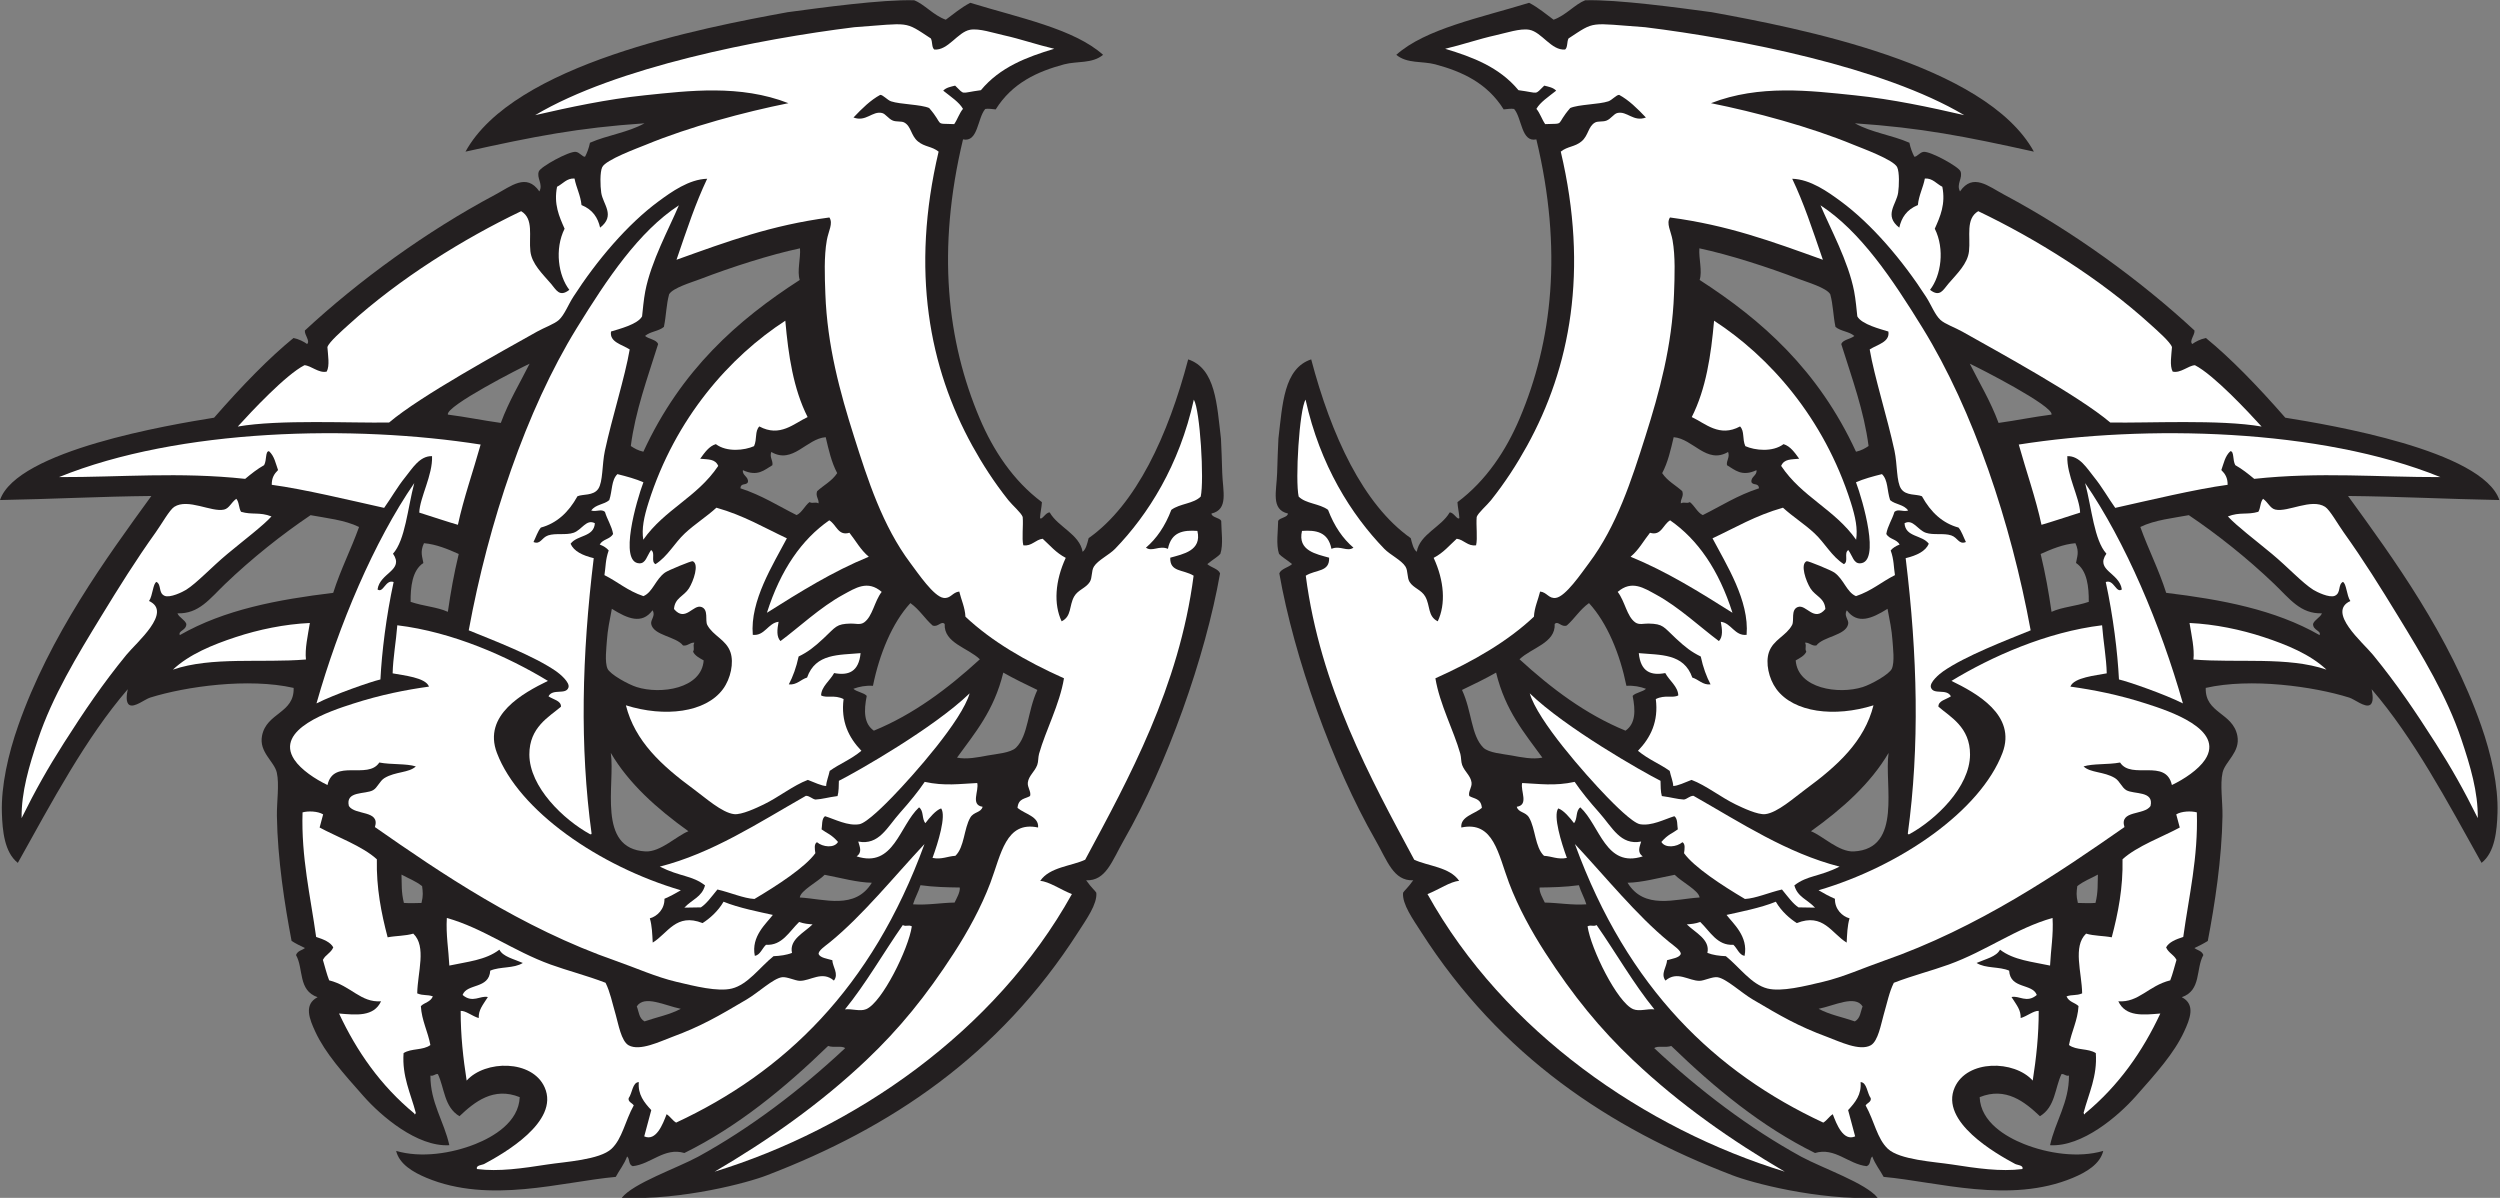
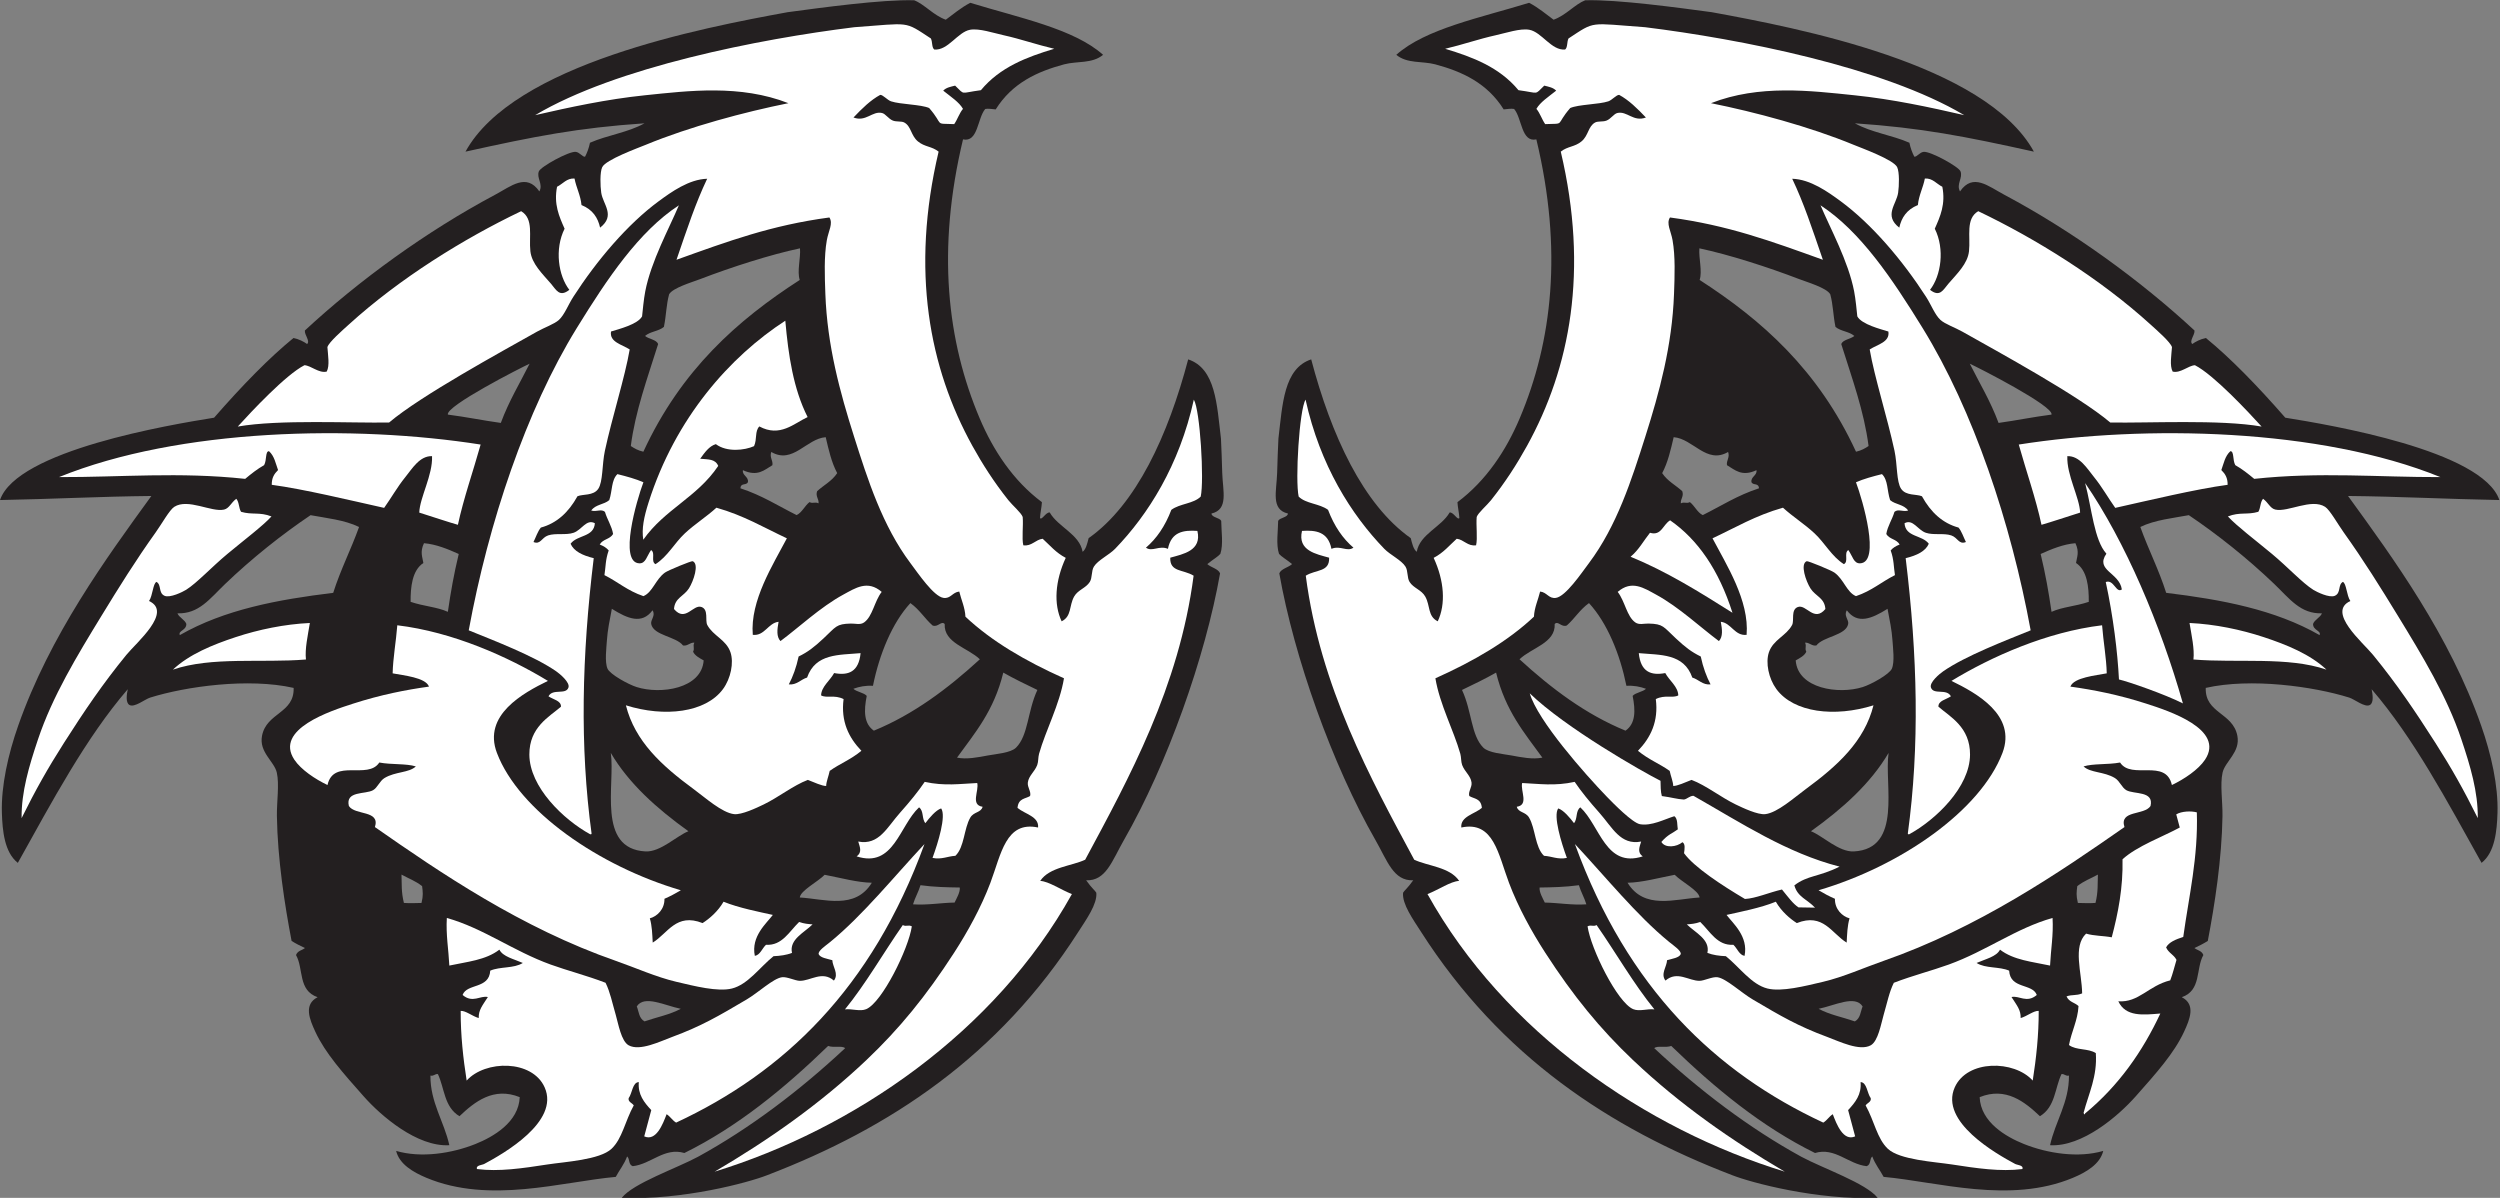
<svg xmlns="http://www.w3.org/2000/svg" viewBox="0 0 786.8 376.987" height="376.987" width="786.8" xml:space="preserve" id="svg2" version="1.1">
  <rect x="0" y="0" width="786.8" height="376.987" fill="#808080" stroke="none" />
  <defs id="defs6" />
  <g transform="matrix(1.333,0,0,-1.333,0,376.987)" id="g10">
    <g transform="scale(0.1)" id="g12">
      <path id="path14" style="fill:#231f20;fill-opacity:1;fill-rule:evenodd;stroke:none" d="m 2564.43,749.727 c 13.21,-18.711 21.23,-24.297 23.99,-29.434 2.44,-26.621 -23.25,-62.285 -42.93,-92.988 C 2358.21,334.941 2101.54,164.688 1811.16,53.457 1767.14,36.094 1611.22,-5.977 1467.91,0 c 27.31,34.629 129.39,69.609 180.34,97.109 121.99,66.778 240.66,156.758 347.11,256.289 -7.57,6.68 -26.32,0.274 -40.17,5.235 -103.76,-100.469 -213.49,-190.606 -339.37,-252.754 -47.06,14.062 -78.73,-26.426 -121.96,-31.094 -10.82,3.984 -6.19,16.836 -13.25,22.969 -7.14,-19.18 -18.05,-31.836 -26.79,-48.262 -127.24,-11.504 -297.94,-64.551 -446.85,-2.227 -31.142,13.027 -64.154,32.07 -71.661,63.554 58.675,-17.285 131.431,-6.054 187.311,16.328 42.1,16.856 102.09,51.465 104.47,110.586 -62.01,25.079 -106.94,-11.445 -142.33,-45.019 -36.42,21.973 -34.97,65.801 -50.93,99.59 -7,0.761 -9.87,-5.625 -17.6,-3.614 -0.44,-63.632 32.29,-108.144 44.65,-164.414 C 984.934,119.805 899.492,193.535 858.887,239.395 810,294.59 768.059,341.328 744.566,391.992 c -13.753,29.649 -28.222,64.551 5.278,81.738 -46.684,16.036 -32.649,67.129 -50.949,99.571 4.074,10.625 14.156,10.82 21.066,16.523 -11.121,5.235 -21.992,10.606 -31.539,16.778 -16.113,84.199 -33.141,193.125 -34.668,294.765 -0.5,33.906 6.027,74.903 -0.207,102.613 -6.02,26.66 -42.414,48.19 -34.914,86.96 10.652,55.02 76.621,52.73 74.637,113.04 -106.407,24.11 -254.418,3.52 -338.727,-22.87 -12.762,-3.98 -37.141,-24.37 -49.008,-17.36 -9.461,5.59 -6.301,25.55 -3.918,37.09 C 202.59,1085.88 123.363,936.582 42.086,790.859 10.582,815.703 5.77,866.113 4.457,909.043 2.52,972.793 19.23,1047.19 42.992,1114.9 117.871,1328.26 249.746,1508.84 357.355,1657.1 237.09,1655.89 119.711,1649.67 0,1647.52 c 39.949,117.25 400.688,177.58 505.484,194.41 67.02,76.8 130.375,141.55 187.407,188.14 13.773,-2.98 23.609,-8.23 32.226,-14.19 7.742,7.48 -6.406,21.01 -5.308,31.92 127.16,117.99 287.831,234.71 448.951,320.41 38.14,20.29 74.16,52.14 104.69,7.98 9.51,17.33 -7.35,31.76 -1.14,47.43 4.38,11.05 71.28,47.9 87.14,45.94 9.37,-1.15 15.88,-12.37 21.89,-11.42 4.82,9.32 8.94,19.87 11.59,32.93 41.25,18.16 89.62,24 128.71,45.9 -156.68,-10.65 -258.86,-30.66 -422.6,-66.92 113.54,207.04 556.66,292 760.76,329.29 77.46,10.4 222.65,30.36 298.56,28.1 24.2,-9.3 45.24,-35.42 74.63,-45.9 16.65,12.16 36.22,28.87 57.82,39.93 114.46,-35.2 244.81,-61.23 313.56,-122.81 -25.66,-21.44 -61.51,-14.34 -91.95,-22.49 -63.11,-16.9 -122.69,-44.03 -161.56,-106.38 -8.43,0.72 -17.41,2.39 -24.65,1.05 -18.76,-21.77 -16.74,-79.54 -52.51,-71.84 -62.41,-260.12 -37.93,-476.55 39.56,-659.19 31.66,-74.65 78.54,-146.4 146.7,-197.31 -0.57,-11.98 -3.95,-25.6 -4.53,-37.59 4.78,-5.53 13.59,14.18 22.96,13.26 19.71,-34.53 70.4,-51.17 77.66,-92.87 7.71,5.58 10.86,19.05 14.19,32.22 112.46,79.22 187.71,242.64 235.04,422.08 64.87,-21.49 67.77,-106.34 77.39,-187.04 1.33,-25.85 2.1,-51.11 2.99,-80.53 1.35,-43.9 15.43,-86.86 -25.46,-96.4 0.97,-9.63 19.01,-9.43 23.1,-17.27 0.15,-23.28 5.37,-55.83 -2.05,-77.91 -5.74,-6.74 -15.63,-11.87 -30.84,-24.15 8.75,-8.05 26.15,-11.12 30.15,-21.93 -34.74,-197.46 -124.95,-451.62 -226.85,-629.37 -28.25,-49.316 -42.4,-97.051 -89.28,-95.273 z M 1444.56,1390.72 c 37.33,-23.38 70.89,-37.46 96.05,-3.55 8.12,-12.58 -5.18,-22.29 -3.13,-32.42 5.51,-27.25 58.98,-29.22 75.14,-50.63 11.24,-1.83 16.11,7.44 26.73,6.7 -4.41,-9.1 1.44,-12.28 -2.96,-21.39 4.1,-9.27 14.76,-14.78 24.98,-20.54 -4.75,-66.84 -101.45,-80.92 -158.22,-62.93 -20.17,6.38 -62.83,30 -68.76,43.36 -7.03,15.82 -2.6,49.57 -1.48,66.91 1.58,24.12 6.6,48.11 11.65,74.49 z m -194.19,578.66 c -22.99,-45.97 -48.56,-87.52 -67.94,-139.79 -41.17,5.68 -84.13,14.47 -125.01,19.66 -5.74,20.03 172.46,110.82 192.95,120.13 z m 268.62,-207.78 c -12.65,2.89 -21.53,7.97 -29.65,13.48 10.58,81.98 38.8,158.83 64.44,240.51 -3.1,10.59 -22.29,11.89 -30.84,19.35 12.65,10.9 31.71,10.7 44.52,21.33 5.65,27.12 5.44,51.89 12.34,77.07 8.77,15.28 54.5,28.56 73.34,35.79 74.67,28.66 165.6,57.75 235.66,72.67 1.84,-23.72 -7.35,-53.8 -0.61,-74.69 -146.53,-94.51 -279.82,-211.97 -369.2,-405.51 z m 410.17,-93.28 c -4.17,-12.61 4.57,-17.77 3.42,-28.63 -9.1,4.4 -12.29,-1.44 -21.39,2.95 -11.06,-8.59 -17.76,-24.76 -30.38,-30.67 -43.4,21.58 -81.18,46.41 -132.72,63.29 0.86,13.65 14.02,6.01 17.77,14.65 2.02,12.82 -13.81,15.34 -11.86,28.12 34.79,-16.08 50.68,0.56 69.69,11.81 1.66,11.89 -7.21,17.69 -2.73,31.22 50.88,-29.85 82.79,31.34 128.53,34.86 6.96,-29.5 13.5,-59.25 27.14,-84.88 -12.89,-19.31 -31.8,-28.22 -47.47,-42.72 z m 384.29,-396.78 c -75.78,-69.43 -156.6,-130.09 -250.27,-168.53 -24.04,16.74 -23.7,47.52 -16.81,82.11 -6.67,7.79 -24.1,9.41 -31.53,16.77 13.82,5.06 28.84,8.09 46.22,7.02 15.23,74.96 45.29,148.47 88.37,195.29 21.55,-15.25 33.41,-36.09 52.35,-52.83 12.7,-5.28 20.86,12.18 28.64,3.4 -2.19,-44.97 54.71,-55.86 83.03,-83.23 z m -53.92,-232.22 c 41.68,57.79 86.9,109.45 109.24,200.76 25.37,-14.47 52.94,-27.7 80.48,-40.96 -23.41,-49.92 -21.19,-107.15 -50.34,-136.19 -12.66,-12.6 -47.9,-15 -65.9,-18.36 -24.64,-4.59 -50.38,-9.82 -73.48,-5.25 z m -5.76,-342.172 c -33.17,-0.585 -63.3,-6.464 -98.14,-4.179 5.04,16.543 12.64,28.633 17.66,45.156 32.44,-4.453 62.63,-5 92.77,-5.449 1.15,-11.172 -7.66,-25.723 -12.29,-35.528 z m -195.34,46.797 c -39.66,-64.511 -111.85,-38.203 -170.09,-34.804 1.58,16.289 42.46,36.972 58.7,53.574 37.71,-7.227 77.61,-18.281 111.39,-18.77 z m -433.07,121.602 c -27.36,-10.586 -65.96,-49.609 -101.47,-47.656 -115.51,6.347 -70.96,158.496 -81.8,232.579 42.6,-72.325 108.4,-131.251 183.27,-184.923 z m -18.09,-419.238 c -26.12,-14.082 -57.08,-19.786 -85.57,-29.727 -13.38,7.578 -13.25,22.949 -18.24,35.371 17.53,27.676 65.78,2.168 103.81,-5.644 z M 995.172,696.25 c -12.129,-0.547 -30.723,-0.742 -41.574,0.059 -6.606,26.738 -4.75,44.843 -5.672,66.894 18.617,-10.156 32.168,-14.453 48.672,-27.226 1.742,-14.297 2.918,-21.914 -1.426,-39.727 z m 62.218,687.34 c -26.91,11.96 -55.6,12.66 -87.925,23.57 -0.32,34.59 3.57,74.36 30.105,91.71 -2.031,14.14 -8.558,25.66 1.44,46.74 28.63,-2.36 56.64,-14.03 82.06,-25.46 -11.49,-47.76 -18.89,-89.75 -25.68,-136.56 z m -270.706,44.82 c -130.778,-15.83 -256.981,-39.54 -362.129,-99.78 -4.633,10.76 15.605,10.73 15.383,26.39 -3.77,10.21 -16.946,15 -21.008,25.02 50.742,-1.62 76.015,34.24 112.871,69.55 62.945,60.32 134.137,116.9 201.461,162.22 35.289,-6.67 80.605,-11.16 114.468,-27.9 -19.238,-53.75 -43.16,-99.42 -61.046,-155.5 v 0" />
-       <path id="path16" style="fill:#ffffff;fill-opacity:1;fill-rule:evenodd;stroke:none" d="m 2051.25,1513.65 c -85.49,-34.93 -163.09,-83.52 -240.57,-132.32 32.36,101.7 82.21,173.12 147.2,218.31 17.24,-10.19 20.64,-37.5 47.57,-29.37 15.17,-18.93 26.13,-40.29 45.8,-56.62 v 0" />
      <path id="path18" style="fill:#ffffff;fill-opacity:1;fill-rule:evenodd;stroke:none" d="m 1792.76,1821.29 c -11.12,-11.63 -4.83,-29.89 -12.48,-46.55 -22.55,-10.08 -64.28,-14.66 -90.19,4.76 -16.14,-4.86 -26.36,-19.98 -36.94,-34.44 19.12,-2.01 35.41,-0.08 42.56,-16.97 -49.69,-74.2 -126.14,-102.06 -176.97,-174.31 -4.05,26.04 1.5,53.37 12.53,88.11 63.42,199.97 192.55,344.48 322.83,429.04 7.21,-81.82 19.03,-160.98 52.68,-227.54 -32.26,-14.95 -65.17,-48.5 -114.02,-22.1 v 0" />
      <path id="path20" style="fill:#ffffff;fill-opacity:1;fill-rule:evenodd;stroke:none" d="m 408.258,1247.09 c 38.074,36.02 93.738,58.83 148.058,76.74 54.375,17.95 115.356,30.62 175.262,33.42 -4.816,-29.73 -12.004,-60.84 -9.254,-86.21 -104.34,-8.58 -222.832,7.34 -314.066,-23.95 z M 1994.96,444.98 c 49.04,60.176 90.65,133.262 136.48,199.024 9.1,-4.395 12.29,1.445 21.37,-2.949 -7.6,-52.813 -70.37,-180.176 -107.84,-195.606 -14.75,-6.074 -33.45,1.582 -50.01,-0.469 z m -76.51,200.665 c -19.39,-19.356 -55.65,-35.411 -48.54,-67.364 -13.13,-5.039 -27.98,-7.07 -43.64,-7.715 -32.47,-26.211 -60.37,-66.796 -98.05,-76.289 -33.47,-8.437 -88.95,5.801 -131.58,15.84 -48.12,11.367 -97,33.496 -142.03,49.16 -224.16,77.989 -415.3,208.575 -569.43,316.114 12.922,40.683 -46.867,27.07 -61.508,49.746 -8.699,36.386 39,27.011 57.125,37.363 10.683,6.094 15.504,21.777 27.109,28.75 25.723,15.49 57.489,11.88 73.856,27.34 -22.59,7.17 -57.391,3.75 -86.231,9.24 -27.015,-41.541 -108.066,10.49 -122.332,-53.142 -29.043,13.828 -62.554,36.252 -78.234,59.762 -48.016,72.09 86.445,115.49 137.961,132.11 66.621,21.51 125.679,32.91 179.914,40.49 -8,21.74 -60.852,26.35 -85.836,31.31 0.828,36.19 8.199,76.15 10.992,113.48 130.844,-15.75 261.554,-74.13 355.634,-131.33 -58.32,-28.44 -154.38,-80.61 -120.41,-170.06 51.84,-136.505 240.77,-267.384 434.21,-324.239 -12.47,-7.422 -25.25,-14.316 -38.66,-20.117 0.53,-24.395 -16.97,-41.485 -34.54,-46.192 5.25,-17.363 5.75,-37.48 6.83,-57.265 35.58,21.66 55.26,70.879 117.67,46.074 16.52,10.508 36.47,27.734 49.56,50.469 35.52,-14.668 86.97,-24.629 116.36,-31.172 -14.9,-19.961 -51.98,-50.528 -42.53,-96.68 12.68,2.012 17.31,17.949 26.42,26.172 37.88,-2.539 54.8,31.27 78.19,53.867 11.95,-4.297 21.8,-4.941 31.72,-5.722 v 0" />
      <path id="path22" style="fill:#ffffff;fill-opacity:1;fill-rule:evenodd;stroke:none" d="m 2205.82,2711.21 c 32.31,-3.08 55.18,41.33 84.57,46.62 21.42,3.87 55,-7.6 79.66,-13.03 38.68,-8.51 78.23,-22.34 118.96,-31.87 -65.18,-19.63 -127.98,-43.37 -173.09,-97.75 -50.62,-6.7 -36.7,-12.39 -60.87,10.76 -10.17,-2.58 -20.84,-4.29 -28.12,-11.86 18.92,-15.13 37.44,-26.99 46.68,-43 -8.3,-9.59 -13.14,-25.19 -20.74,-36.01 -49.39,1.71 -22.59,-4.16 -59.11,38 -19.57,8.6 -67.82,8.38 -90.01,15.8 -8.65,2.91 -18.98,15.45 -25.52,15.26 -22.77,-12.35 -42.83,-31.98 -63.15,-53.44 29.54,-11.21 44.45,16.07 67.44,10.62 8.38,-1.99 15.18,-13.92 25.67,-17.97 8.5,-3.29 19.95,-0.88 26.54,-4.34 16.82,-8.82 15.64,-30.79 32.38,-44.71 16.21,-13.47 32.44,-11.13 48.95,-24.19 -66.43,-281.25 -22.14,-510.33 79.88,-694.95 23.42,-42.39 50.92,-85.42 84.86,-128.06 9.55,-11.99 30.4,-29.69 33.77,-39.54 1.81,-20.5 -2.46,-50.26 1.47,-66.92 19.83,-2.79 28.67,13.44 45.72,15.47 17.22,-15.57 31.17,-33.01 54.44,-45.08 -25.29,-54.61 -28.8,-109.42 -9.67,-149.85 24.19,12.03 17.21,36.74 29.56,58.6 9,15.9 27.68,19.61 36.95,34.44 6.28,10.04 3.28,25.91 9.71,36.22 9.52,15.29 36.02,27.5 50.06,42.02 77.72,80.39 151.68,197.04 185.82,352.1 14.75,-23.83 24.78,-190.51 16.28,-228.87 -16.98,-17.09 -49.01,-16.23 -69.36,-31.3 -14.78,-38.8 -35.05,-68.05 -59.97,-89.27 14.77,-10.75 31.07,6.09 51.92,-2.82 7.97,40.47 36.93,44.57 69.55,42.34 10.96,-46.91 -33.96,-54.72 -64.06,-63.22 -1.35,-34.48 30.62,-27.38 55.13,-42.48 -34.16,-262.88 -152.7,-478.207 -256.03,-670.629 -32.11,-15.098 -84.24,-17.227 -106.13,-50 20.54,-1.231 48.11,-20.684 74.81,-31.133 -181.52,-326.484 -515.75,-554.707 -843.59,-655.371 124.85,73.262 247.04,157.871 359.03,264.121 77.13,73.184 140.38,150.586 206.22,252.422 32.24,49.844 64.1,107.578 85.91,165.449 25.4,67.441 36.19,146.816 112.59,130.586 2.43,26.172 -31.12,31.582 -48.57,46.289 1.99,23.066 18.43,21.074 29.69,28.066 3.16,10.333 -6.78,20.313 -5.3,31.915 2.04,16.015 16.06,25.175 22.13,41.195 2.9,7.65 2.08,18.51 4.34,26.56 15.7,55.62 48.59,116.35 58.85,178.24 -91.01,40.74 -171.28,87.66 -232.65,145.49 -1.1,21.97 -9.83,39.51 -14.58,59.34 -16.35,-1.67 -20.17,-17.42 -37.28,-14.95 -23.05,3.33 -59.79,57.77 -77.86,81.84 -66.29,88.3 -101.01,197.28 -133.29,299.03 -33.21,104.7 -63.27,214.32 -67.72,336.89 -1.52,41.99 -3.33,88.33 3.43,126.58 3.93,22.27 15.42,39.62 6.1,53.8 -137.29,-18.39 -238.47,-55.87 -360.99,-99.87 26.6,77.45 44.52,132.34 72.41,191.29 -43.03,-1.21 -84.78,-31.31 -114.07,-52.82 -73.96,-54.32 -146.69,-140.21 -201.87,-225.85 -12.31,-19.11 -20.93,-42.62 -34.05,-54.63 -10.65,-9.77 -34.52,-17.98 -51.76,-27.71 -83.39,-47.02 -274.976,-151.4 -349.152,-214.48 -87.691,-1.72 -258.976,7.67 -357.343,-9.57 31.714,34.86 113.179,122.26 157.453,144.85 15.808,-0.95 34.101,-19.6 52.578,-15.05 7.496,14.14 2.832,38.93 1.621,57.77 3.461,11.79 35.824,39.93 50.254,53.05 119.969,109.14 271.679,203.13 407.149,267.87 30.37,-17.96 17.91,-59.08 21.78,-94.53 3.25,-29.51 28.02,-52.75 48.73,-76.81 12.32,-14.32 19.87,-32.73 43.27,-14.36 -26,33.44 -35.26,96.15 -11.21,144.35 -12.91,28.99 -25.89,57.93 -17.82,99.02 13.64,6.67 23,20.75 41.25,19.44 4.16,-21.64 14.35,-39.8 16.48,-62.63 26.66,-10.83 38.76,-30.07 43.91,-53.34 37.09,28.78 6.69,54.85 2.68,82.44 -2.33,16.05 -3.35,48.48 2.32,60.35 8.43,17.65 83.84,44.98 102.85,52.83 103.61,42.75 232.87,77.35 336.75,98.24 -114.07,44.51 -234.58,29.45 -338.68,18.68 -90.52,-9.36 -177.49,-28.17 -259.26,-46.94 190.69,113.5 529.8,179.93 753.47,207.63 133.72,9.59 116.51,15.56 180.78,-26.53 4.24,-8 1.63,-21.13 8.07,-26.14 z M 640.984,1608.81 c -20.996,-22.83 -63.296,-54.59 -104.089,-88.51 -37.309,-31.02 -71.801,-68.6 -97.555,-84.75 -7.856,-4.92 -38.031,-19.84 -50.887,-14.08 -15.015,6.75 -6.699,25.76 -18.926,32.8 -8.515,-3.73 -8.761,-32.19 -17.656,-45.16 56.293,-25.93 -29.461,-97.74 -53.437,-127.04 -55.645,-67.97 -99.352,-132.64 -147.012,-207.3 -38.723,-60.65 -67.774,-112.309 -100.414,-178.207 -0.727,61.679 17.41,122.497 38.855,186.387 33.903,101 91.45,195.94 150.391,292.3 39.984,65.4 80.172,130.04 127.34,195.95 13.961,19.5 32.547,53.06 43.886,60.31 32.305,20.64 87.817,-13.24 117.43,-6.53 12.403,2.81 16.758,16.69 29,25.5 7.117,-8.29 5.496,-21.6 11.184,-30.72 26.351,-7.79 43.656,0.08 71.89,-10.95 v 0" />
      <path id="path24" style="fill:#ffffff;fill-opacity:1;fill-rule:evenodd;stroke:none" d="m 2319.93,923.34 c -3.68,-14.238 -20.75,-11.406 -29.01,-25.488 -15.29,-26.036 -13.87,-70.196 -35.29,-90.313 -18.37,-0.976 -32.5,-9.336 -53.98,-4.941 13.08,35.664 32.83,99.511 20.39,116.875 -12.32,-3.907 -27.73,-22.129 -37.2,-34.785 -8.91,10.156 -3.27,28.73 -14.96,37.285 -46.5,-43.145 -59.56,-144.2 -147.41,-115.723 14.13,9.961 7.05,23.242 3.83,35 48.84,-9.531 68.12,33.672 98.56,67.852 23.32,26.171 43.53,50.976 58.38,73.046 46.77,-10.351 84.23,-4.55 123.99,-2.734 4.57,-18.496 -16.5,-51.797 12.7,-56.074 z M 989.883,1617.88 c 1.226,35.77 32.117,88.62 30.157,133.28 -29.102,1 -46.837,-29.49 -63.165,-49.6 -18.684,-23 -33.473,-49.43 -49.934,-72.54 -79.296,17.67 -190.871,44.55 -265.339,54.46 -0.164,16.62 5.695,25.68 14.875,34.82 -5.731,15.65 -8.543,32.97 -21.344,44.53 -9.227,0.18 -4.891,-20.97 -11.594,-32.93 -15.961,-8.95 -30.426,-20.5 -44.699,-32.37 -155.438,16.81 -293.625,3.73 -439.61,4.15 284.622,115.51 697.348,123.78 995.54,76.85 -17.6,-62.87 -40.3,-127.22 -53.68,-189.49 -21.68,6.14 -62.72,19.86 -91.207,28.84 z m 969.007,-609.85 c -2.35,-11.858 -8.21,-25.667 -8.31,-35.608 -9.6,-0.215 -28.47,8.555 -43.27,14.355 -34.47,-13.027 -68.54,-40.703 -104.24,-57.988 -16.67,-8.066 -52.29,-24.902 -69.87,-22.851 -28.77,3.359 -68.09,38.906 -95.13,58.769 -75.82,55.663 -139.02,113.303 -160.33,198.163 91.54,-28.83 188.46,-17.21 229.25,38.34 18.37,25.04 25.91,62.27 17.7,86.74 -10.1,30.08 -41.17,38.83 -54.77,64.57 -5.62,10.61 3.52,36.11 -13.57,42.44 -19.9,7.36 -38.1,-36.85 -65.03,-4.76 1.78,26.52 23.35,29.9 35.24,48.76 10.74,17.02 24.87,57.62 8.89,64.15 -2.92,1.19 -57.86,-21.43 -65.41,-26.82 -22.62,-16.2 -28.91,-46.41 -50.94,-55.65 -37.51,12.6 -60.25,33.7 -92.03,49.61 3.13,19.3 2.14,36.2 10.07,58.27 -4.86,5.95 -12.13,10.49 -21.19,14 7.65,13.25 23.77,11.82 31.58,24.79 -3.25,19.26 -14.01,34.17 -19.25,52.29 -9.1,7.83 -19.3,-0.67 -32.42,3.15 10.37,14.83 30,13.66 42.63,24.6 7.53,22.59 4.56,46.99 19.22,61.37 22.06,-5.47 43.41,-11.37 61.37,-19.21 -16.04,-42.85 -58.69,-189.55 -9.71,-191.42 15.18,-0.59 17.53,16.77 27.79,31.35 11.12,-6.71 -1.44,-27.07 10.48,-33.3 28.99,18.41 44.79,49.94 69.43,72.87 23.94,22.29 51.18,39.13 74.39,60.44 65.2,-18.46 112.56,-47.23 166.34,-72.29 -32.25,-61.67 -87.23,-146.93 -80.47,-227.88 28.07,-3.17 36.22,28.14 60.92,30.8 -3.39,-17.99 -5.38,-35.18 4.43,-45.55 40.77,29.98 94.5,80.61 148.62,109.85 28.3,15.31 57.18,35.05 90.38,6.27 -17.42,-22.48 -21.32,-57.7 -41.48,-72.04 -9.2,-6.52 -20.13,-2.46 -31.22,-2.71 -35.19,-0.8 -34.84,-7.31 -64.89,-35.27 -22.41,-20.86 -36.45,-31.72 -58.52,-42.52 -5.51,-25.81 -13.47,-47.33 -23.18,-65.86 18.6,-1.94 28.2,11.73 43.14,16.15 19.98,57.54 75.82,52.93 126.31,57.64 -4.28,-44.34 -28.89,-53.46 -62.49,-47.02 -9.47,-17.69 -30.13,-31.87 -30.76,-52.73 13.03,-7.29 31.13,2.23 53.1,-8.69 -6.74,-52.72 11.94,-90.74 42.11,-122.15 -25.91,-21.25 -50.82,-30.22 -74.91,-47.42 v 0" />
-       <path id="path26" style="fill:#ffffff;fill-opacity:1;fill-rule:evenodd;stroke:none" d="m 747.207,1167.36 c 52.844,186.18 135.922,382.07 230.859,520.21 -15.855,-60.39 -21.253,-134.58 -50.214,-166.71 27.382,-39.79 -30.856,-44.48 -36.489,-84.45 13.575,-9.86 18.864,24.63 37.973,17.54 -17.672,-81.76 -27.875,-165.51 -31.156,-230.04 -22.653,-5.2 -108.762,-35.18 -150.973,-56.55 z m 1542.093,23.75 c -18.51,-64.14 -130.75,-191.05 -181.99,-244.059 -15.42,-15.938 -60.55,-61.817 -78.37,-64.922 -27.04,-4.707 -57.71,11.66 -80.87,18.887 -8.59,-5.098 -6.62,-22.657 -8.31,-31.036 12.2,-9.238 22.95,-11.464 38.78,-29.687 -8.77,-15.195 -35.98,-12.207 -49.68,-0.645 -7.23,-3.828 -5.23,-16.269 -3.8,-25.937 -23.8,-33.047 -89.61,-76.035 -143.81,-108.086 -25.43,1.348 -56.78,15.293 -87.41,22.383 -15.2,-18.555 -25.78,-33.535 -39.03,-42.207 -13.11,0 -25.87,-0.645 -38.98,-0.645 17.91,19.356 41.44,24.961 48.74,52.637 -31.34,24.062 -57.96,19.746 -106.79,44.219 124.39,31.836 231.85,102.851 345,167.187 8.97,-0.019 15.03,-7.754 22.58,-8.828 16.84,0.977 29.27,5.274 52.09,8.223 2.83,9.062 3.11,26.66 3.15,36.015 43.32,21.851 224.64,125.141 308.7,206.501 z M 981.633,200.938 c -0.504,-4.805 -3.863,-4.629 -3.278,-1.875 -80.484,66.484 -136.222,147.226 -177.867,236.132 40.61,-3.437 81.946,-8.125 99.2,28.868 -48.36,-3.458 -70.793,36.542 -122.563,49.472 -6.051,15.449 -9.906,32.168 -14.777,48.301 6.492,12.734 18.519,15.879 24.527,29.453 -6.461,12.305 -22.664,18.984 -40.496,24.707 -13.371,96.484 -35.426,187.949 -32.07,294.102 12.937,3.613 35.91,3.047 48.625,-4.727 -2.774,-10.332 -5.539,-20.703 -8.317,-31.035 38.387,-20.977 101.715,-44.102 135.125,-75 -1.387,-67.109 10.278,-126.68 25.477,-184.219 19.676,3.77 41.906,3.125 60.547,8.711 31.934,-30.371 10.047,-91.836 9.308,-141.074 14.418,-6.035 23.116,-2.168 36.906,-7.109 -5.94,-13.692 -19.5,-14.2 -28.324,-22.911 1.875,-33.906 16.734,-60.293 22.494,-91.953 -17.295,-12.968 -45.322,-7.324 -63.322,-19.062 -3.898,-54.727 16.789,-95.235 28.805,-140.781 v 0" />
      <path id="path28" style="fill:#ffffff;fill-opacity:1;fill-rule:evenodd;stroke:none" d="m 1396.66,860.293 c -0.1,-2.324 -1.64,-2.168 -3.26,-1.895 -62.5,34.141 -143.28,111.231 -143.6,188.142 -0.29,64.85 46.93,89.09 74.63,113.05 0.7,14.26 -18.63,16.95 -29.47,24.53 10.09,19.26 40.73,2.54 47.11,20.65 4.27,12.11 -20.53,32.53 -28.58,38.14 -52.82,36.8 -148.55,73.2 -206.83,96.99 46.78,254.69 135.4,519.33 254.88,713.34 72.25,117.31 146.92,228.44 241.28,290.14 -22.79,-54.24 -65.66,-131.87 -79.41,-203.24 -3.64,-18.91 -5.97,-44.82 -7.48,-58.97 -10.13,-18.98 -55.19,-30.1 -73.34,-35.79 -4.04,-24.92 25.53,-30.44 44.1,-42.31 -11.09,-65.07 -41.57,-160.28 -58.58,-239.3 -6.92,-32.18 -4.32,-73.5 -15.8,-90 -11.62,-16.68 -36.27,-11.78 -49,-17.36 -20.99,-38.13 -49.14,-63.84 -86.32,-73.89 -7.38,-8.68 -11.73,-22.58 -17.45,-34.12 16.72,-6.88 18.82,10.34 34.67,15.65 17.59,5.89 41.96,0.06 59.86,6.15 19.49,6.62 30.45,33.46 50.38,22.52 -2.19,-33.22 -41.41,-27.15 -57.32,-48.39 7.54,-17.51 27.91,-27.61 54.63,-34.05 -28.14,-230.89 -33.1,-444.28 -5.1,-649.987 z m 786.05,-24.922 c -124.57,-342.07 -332.64,-539.512 -586.45,-657.754 -9.21,5.645 -13.41,14.141 -22.4,19.863 -8.9,-23.378 -24.7,-64.863 -52.84,-52.363 5.55,20.703 11.09,41.387 16.63,62.071 -16.79,18.007 -32.08,36.855 -29.42,66.093 -15.07,-0.39 -15.38,-26.347 -24.01,-37.91 -1.79,-9.062 8.45,-11.172 12.05,-17.109 -20.64,-37.149 -26.94,-78.36 -52.38,-102.364 -27.84,-26.308 -110.2,-30.722 -151.28,-37.07 -59.31,-9.16 -114.82,-17.402 -166.45,-10.84 -3.27,9.16 11.9,9.258 17.1,12.051 44.67,23.945 178.74,99.609 142.66,180.762 -29.29,65.879 -140.37,64.746 -184.16,16.074 -8.25,52.793 -14.24,106.914 -14.12,164.531 11.63,0.86 27.59,-12.656 42.59,-16.933 -0.41,19.394 8.53,29.043 21.6,49.629 -17.48,4.355 -35.99,-15.489 -59.65,4.902 10.16,27.812 62.72,13.418 65.26,57.363 23.25,10.156 55.57,4.688 76.93,18.184 -20.76,9.14 -47.37,14.902 -55.32,31.445 -32.24,-24.922 -76.75,-28.613 -118.19,-37.617 -1.79,37.578 -8.26,72.461 -5.9,112.441 86.24,-24.297 156.32,-77.91 244.93,-109.98 40.96,-14.824 84.51,-25.684 129.82,-43.086 11,-22.207 15.47,-46.387 24.06,-75.762 6.1,-20.879 12.86,-62.285 30.6,-71.933 26.37,-14.336 73.76,9.14 102.29,19.707 69.52,25.683 109.86,49.472 176.2,88.613 27.8,16.387 62.61,49.609 83.35,52.48 11.85,1.661 31.17,-8.359 42.08,-8.496 25.28,-0.312 52.92,24.571 80.53,0.586 12.23,15.645 -3.18,32.754 -3.73,48.125 -12.53,3.711 -28.27,5.567 -32.22,14.199 -1.85,7.989 15.9,19.629 27.11,28.75 76.89,62.696 150.76,154.454 222.73,231.348 v 0" />
      <path id="path30" style="fill:#231f20;fill-opacity:1;fill-rule:evenodd;stroke:none" d="m 3336.59,749.727 c -13.2,-18.711 -21.22,-24.297 -23.98,-29.434 -2.43,-26.621 23.25,-62.285 42.93,-92.988 C 3542.82,334.941 3799.49,164.688 4089.86,53.457 4133.89,36.094 4289.8,-5.977 4433.13,0 c -27.32,34.629 -129.4,69.609 -180.35,97.109 -122,66.778 -240.66,156.758 -347.12,256.289 7.57,6.68 26.32,0.274 40.18,5.235 103.76,-100.469 213.48,-190.606 339.37,-252.754 47.06,14.062 78.73,-26.426 121.96,-31.094 10.82,3.984 6.19,16.836 13.25,22.969 7.14,-19.18 18.05,-31.836 26.79,-48.262 127.23,-11.504 297.93,-64.551 446.84,-2.227 31.15,13.027 64.16,32.07 71.67,63.554 -58.68,-17.285 -131.43,-6.054 -187.31,16.328 -42.1,16.856 -102.09,51.465 -104.46,110.586 62,25.079 106.93,-11.445 142.32,-45.019 36.42,21.973 34.97,65.801 50.93,99.59 7,0.761 9.87,-5.625 17.6,-3.614 0.43,-63.632 -32.3,-108.144 -44.64,-164.414 75.93,-4.472 161.37,69.258 201.98,115.118 48.88,55.195 90.83,101.933 114.32,152.597 13.75,29.649 28.22,64.551 -5.28,81.738 46.68,16.036 32.65,67.129 50.95,99.571 -4.07,10.625 -14.15,10.82 -21.07,16.523 11.13,5.235 22,10.606 31.55,16.778 16.11,84.199 33.13,193.125 34.66,294.765 0.5,33.906 -6.03,74.903 0.21,102.613 6.02,26.66 42.41,48.19 34.91,86.96 -10.65,55.02 -76.62,52.73 -74.64,113.04 106.41,24.11 254.43,3.52 338.73,-22.87 12.77,-3.98 37.15,-24.37 49.01,-17.36 9.46,5.59 6.3,25.55 3.92,37.09 99.03,-114.96 178.26,-264.258 259.54,-409.981 31.5,24.844 36.3,75.254 37.62,118.184 1.94,63.75 -14.77,138.147 -38.53,205.857 -74.88,213.36 -206.76,393.94 -314.37,542.2 120.27,-1.21 237.65,-7.43 357.35,-9.58 -39.95,117.25 -400.68,177.58 -505.47,194.41 -67.03,76.8 -130.38,141.55 -187.41,188.14 -13.77,-2.98 -23.61,-8.23 -32.23,-14.19 -7.75,7.48 6.4,21.01 5.31,31.92 -127.16,117.99 -287.84,234.71 -448.95,320.41 -38.14,20.29 -74.16,52.14 -104.69,7.98 -9.51,17.33 7.35,31.76 1.14,47.43 -4.38,11.05 -71.28,47.9 -87.15,45.94 -9.36,-1.15 -15.88,-12.37 -21.88,-11.42 -4.83,9.32 -8.95,19.87 -11.59,32.93 -41.25,18.16 -89.62,24 -128.71,45.9 156.67,-10.65 258.85,-30.66 422.6,-66.92 -113.54,207.04 -556.67,292 -760.76,329.29 -77.46,10.4 -222.64,30.36 -298.56,28.1 -24.2,-9.3 -45.24,-35.42 -74.63,-45.9 -16.65,12.16 -36.22,28.87 -57.83,39.93 -114.46,-35.2 -244.8,-61.23 -313.56,-122.81 25.66,-21.44 61.51,-14.34 91.96,-22.49 63.11,-16.9 122.69,-44.03 161.56,-106.38 8.44,0.72 17.41,2.39 24.65,1.05 18.77,-21.77 16.73,-79.54 52.52,-71.84 62.41,-260.12 37.91,-476.55 -39.57,-659.19 -31.66,-74.65 -78.54,-146.4 -146.71,-197.31 0.57,-11.98 3.96,-25.6 4.55,-37.59 -4.79,-5.53 -13.6,14.18 -22.97,13.26 -19.71,-34.53 -70.41,-51.17 -77.66,-92.87 -7.71,5.58 -10.86,19.05 -14.19,32.22 -112.46,79.22 -187.7,242.64 -235.04,422.08 -64.87,-21.49 -67.77,-106.34 -77.39,-187.04 -1.33,-25.85 -2.1,-51.11 -3,-80.53 -1.34,-43.9 -15.42,-86.86 25.47,-96.4 -0.97,-9.63 -19.01,-9.43 -23.1,-17.27 -0.15,-23.28 -5.37,-55.83 2.04,-77.91 5.75,-6.74 15.64,-11.87 30.86,-24.15 -8.77,-8.05 -26.17,-11.12 -30.16,-21.93 34.74,-197.46 124.95,-451.62 226.84,-629.37 28.26,-49.316 42.41,-97.051 89.28,-95.273 z m 1119.87,640.993 c -37.32,-23.38 -70.89,-37.46 -96.05,-3.55 -8.11,-12.58 5.2,-22.29 3.14,-32.42 -5.51,-27.25 -58.98,-29.22 -75.14,-50.63 -11.24,-1.83 -16.11,7.44 -26.73,6.7 4.41,-9.1 -1.43,-12.28 2.96,-21.39 -4.1,-9.27 -14.76,-14.78 -24.98,-20.54 4.75,-66.84 101.45,-80.92 158.22,-62.93 20.17,6.38 62.82,30 68.76,43.36 7.03,15.82 2.6,49.57 1.47,66.91 -1.58,24.12 -6.59,48.11 -11.65,74.49 z m 194.2,578.66 c 22.98,-45.97 48.56,-87.52 67.93,-139.79 41.18,5.68 84.14,14.47 125.02,19.66 5.74,20.03 -172.46,110.82 -192.95,120.13 z M 4382.03,1761.6 c 12.66,2.89 21.53,7.97 29.66,13.48 -10.58,81.98 -38.81,158.83 -64.44,240.51 3.1,10.59 22.29,11.89 30.84,19.35 -12.65,10.9 -31.71,10.7 -44.53,21.33 -5.64,27.12 -5.43,51.89 -12.33,77.07 -8.77,15.28 -54.5,28.56 -73.34,35.79 -74.68,28.66 -165.6,57.75 -235.66,72.67 -1.85,-23.72 7.35,-53.8 0.6,-74.69 146.53,-94.51 279.83,-211.97 369.2,-405.51 z m -410.17,-93.28 c 4.18,-12.61 -4.56,-17.77 -3.41,-28.63 9.1,4.4 12.28,-1.44 21.39,2.95 11.06,-8.59 17.76,-24.76 30.37,-30.67 43.42,21.58 81.2,46.41 132.73,63.29 -0.86,13.65 -14.02,6.01 -17.77,14.65 -2.03,12.82 13.81,15.34 11.85,28.12 -34.77,-16.08 -50.67,0.56 -69.68,11.81 -1.66,11.89 7.21,17.69 2.73,31.22 -50.88,-29.85 -82.8,31.34 -128.54,34.86 -6.95,-29.5 -13.49,-59.25 -27.14,-84.88 12.9,-19.31 31.81,-28.22 47.47,-42.72 z m -384.28,-396.78 c 75.78,-69.43 156.6,-130.09 250.26,-168.53 24.05,16.74 23.7,47.52 16.82,82.11 6.67,7.79 24.1,9.41 31.53,16.77 -13.83,5.06 -28.85,8.09 -46.23,7.02 -15.21,74.96 -45.28,148.47 -88.36,195.29 -21.55,-15.25 -33.42,-36.09 -52.35,-52.83 -12.7,-5.28 -20.86,12.18 -28.64,3.4 2.18,-44.97 -54.71,-55.86 -83.03,-83.23 z m 53.92,-232.22 c -41.68,57.79 -86.9,109.45 -109.24,200.76 -25.37,-14.47 -52.94,-27.7 -80.48,-40.96 23.41,-49.92 21.19,-107.15 50.34,-136.19 12.65,-12.6 47.9,-15 65.9,-18.36 24.64,-4.59 50.38,-9.82 73.48,-5.25 z m 5.76,-342.172 c 33.17,-0.585 63.3,-6.464 98.14,-4.179 -5.04,16.543 -12.63,28.633 -17.65,45.156 -32.46,-4.453 -62.64,-5 -92.78,-5.449 -1.15,-11.172 7.66,-25.723 12.29,-35.528 z m 195.34,46.797 c 39.66,-64.511 111.84,-38.203 170.09,-34.804 -1.58,16.289 -42.46,36.972 -58.71,53.574 -37.7,-7.227 -77.6,-18.281 -111.38,-18.77 z m 433.06,121.602 c 27.37,-10.586 65.96,-49.609 101.47,-47.656 115.51,6.347 70.97,158.496 81.81,232.579 -42.6,-72.325 -108.4,-131.251 -183.28,-184.923 z m 18.1,-419.238 c 26.12,-14.082 57.08,-19.786 85.56,-29.727 13.39,7.578 13.26,22.949 18.25,35.371 -17.54,27.676 -65.78,2.168 -103.81,-5.644 z m 612.1,249.941 c 12.13,-0.547 30.72,-0.742 41.57,0.059 6.6,26.738 4.75,44.843 5.68,66.894 -18.63,-10.156 -32.17,-14.453 -48.68,-27.226 -1.74,-14.297 -2.91,-21.914 1.43,-39.727 z m -62.22,687.34 c 26.91,11.96 55.59,12.66 87.92,23.57 0.33,34.59 -3.57,74.36 -30.1,91.71 2.02,14.14 8.56,25.66 -1.44,46.74 -28.63,-2.36 -56.65,-14.03 -82.06,-25.46 11.48,-47.76 18.89,-89.75 25.68,-136.56 z m 270.71,44.82 c 130.77,-15.83 256.98,-39.54 362.11,-99.78 4.65,10.76 -15.59,10.73 -15.37,26.39 3.77,10.21 16.95,15 21.01,25.02 -50.74,-1.62 -76.01,34.24 -112.87,69.55 -62.95,60.32 -134.14,116.9 -201.46,162.22 -35.29,-6.67 -80.61,-11.16 -114.48,-27.9 19.25,-53.75 43.17,-99.42 61.06,-155.5 v 0" />
      <path id="path32" style="fill:#ffffff;fill-opacity:1;fill-rule:evenodd;stroke:none" d="m 3849.77,1513.65 c 85.5,-34.94 163.1,-83.52 240.58,-132.34 -32.36,101.72 -82.21,173.14 -147.21,218.33 -17.23,-10.19 -20.64,-37.5 -47.54,-29.37 -15.19,-18.93 -26.15,-40.29 -45.83,-56.62 v 0" />
-       <path id="path34" style="fill:#ffffff;fill-opacity:1;fill-rule:evenodd;stroke:none" d="m 4108.27,1821.29 c 11.12,-11.63 4.83,-29.88 12.47,-46.55 22.55,-10.08 64.29,-14.66 90.2,4.76 16.14,-4.86 26.35,-19.98 36.95,-34.44 -19.13,-2.01 -35.43,-0.08 -42.58,-16.97 49.69,-74.2 126.15,-102.06 176.98,-174.31 4.04,26.04 -1.5,53.37 -12.53,88.11 -63.42,199.97 -192.55,344.48 -322.83,429.04 -7.21,-81.83 -19.03,-160.98 -52.68,-227.54 32.25,-14.95 65.16,-48.5 114.02,-22.1 v 0" />
      <path id="path36" style="fill:#ffffff;fill-opacity:1;fill-rule:evenodd;stroke:none" d="m 5492.77,1247.09 c -38.07,36.02 -93.73,58.83 -148.06,76.74 -54.38,17.95 -115.35,30.62 -175.26,33.42 4.82,-29.73 12.01,-60.84 9.25,-86.21 104.35,-8.58 222.84,7.34 314.07,-23.95 z M 3906.07,444.98 c -49.05,60.176 -90.65,133.262 -136.48,199.024 -9.1,-4.395 -12.29,1.445 -21.38,-2.949 7.6,-52.813 70.38,-180.176 107.84,-195.606 14.76,-6.074 33.46,1.582 50.02,-0.469 z m 76.51,200.665 c 19.39,-19.356 55.65,-35.411 48.55,-67.364 13.12,-5.039 27.97,-7.07 43.63,-7.715 32.47,-26.211 60.37,-66.796 98.04,-76.289 33.48,-8.437 88.96,5.801 131.59,15.84 48.12,11.367 96.99,33.496 142.04,49.16 224.16,77.989 415.28,208.575 569.42,316.114 -12.92,40.683 46.86,27.07 61.51,49.746 8.69,36.386 -39.01,27.011 -57.13,37.363 -10.68,6.094 -15.5,21.777 -27.1,28.75 -25.73,15.49 -57.49,11.88 -73.86,27.34 22.59,7.17 57.39,3.75 86.22,9.24 27.02,-41.541 108.07,10.49 122.33,-53.142 29.06,13.828 62.56,36.252 78.24,59.762 48.01,72.09 -86.44,115.49 -137.95,132.11 -66.63,21.51 -125.69,32.91 -179.93,40.49 8,21.74 60.86,26.35 85.84,31.31 -0.83,36.19 -8.2,76.15 -10.99,113.48 -130.85,-15.75 -261.55,-74.13 -355.63,-131.33 58.31,-28.44 154.38,-80.61 120.41,-170.06 -51.84,-136.505 -240.78,-267.384 -434.22,-324.239 12.47,-7.422 25.26,-14.316 38.67,-20.117 -0.53,-24.395 16.97,-41.485 34.54,-46.192 -5.26,-17.363 -5.75,-37.48 -6.83,-57.265 -35.58,21.66 -55.26,70.879 -117.67,46.074 -16.53,10.508 -36.47,27.734 -49.55,50.469 -35.53,-14.668 -86.98,-24.629 -116.37,-31.172 14.9,-19.961 51.98,-50.528 42.53,-96.68 -12.68,2.012 -17.32,17.949 -26.42,26.172 -37.88,-2.539 -54.8,31.27 -78.19,53.867 -11.94,-4.297 -21.81,-4.941 -31.72,-5.722 v 0" />
      <path id="path38" style="fill:#ffffff;fill-opacity:1;fill-rule:evenodd;stroke:none" d="m 3695.21,2711.21 c -32.31,-3.08 -55.18,41.33 -84.57,46.62 -21.42,3.87 -55,-7.6 -79.66,-13.03 -38.68,-8.51 -78.23,-22.34 -118.96,-31.87 65.18,-19.63 127.98,-43.37 173.09,-97.75 50.61,-6.7 36.7,-12.39 60.87,10.76 10.16,-2.58 20.84,-4.29 28.12,-11.86 -18.92,-15.13 -37.44,-26.99 -46.68,-43 8.3,-9.59 13.14,-25.19 20.74,-36.01 49.38,1.71 22.58,-4.16 59.11,38 19.57,8.6 67.82,8.38 90,15.8 8.66,2.91 18.99,15.45 25.53,15.26 22.77,-12.35 42.83,-31.98 63.15,-53.44 -29.54,-11.21 -44.45,16.07 -67.43,10.62 -8.39,-1.99 -15.2,-13.92 -25.68,-17.97 -8.5,-3.29 -19.96,-0.88 -26.55,-4.34 -16.81,-8.82 -15.63,-30.79 -32.36,-44.71 -16.22,-13.47 -32.45,-11.13 -48.97,-24.19 66.43,-281.25 22.15,-510.33 -79.87,-694.95 -23.43,-42.39 -50.93,-85.42 -84.86,-128.06 -9.55,-11.99 -30.39,-29.69 -33.77,-39.54 -1.81,-20.5 2.46,-50.26 -1.47,-66.92 -19.83,-2.79 -28.67,13.44 -45.72,15.47 -17.22,-15.57 -31.17,-33.01 -54.43,-45.08 25.28,-54.61 28.79,-109.42 9.66,-149.85 -24.2,12.03 -17.21,36.74 -29.57,58.6 -8.99,15.9 -27.66,19.61 -36.95,34.44 -6.27,10.04 -3.27,25.91 -9.7,36.22 -9.53,15.29 -36.02,27.5 -50.07,42.02 -77.71,80.39 -151.67,197.04 -185.81,352.1 -14.74,-23.83 -24.79,-190.51 -16.27,-228.87 16.98,-17.09 49,-16.23 69.35,-31.3 14.77,-38.8 35.05,-68.05 59.96,-89.27 -14.76,-10.75 -31.06,6.09 -51.92,-2.82 -7.96,40.47 -36.93,44.57 -69.54,42.34 -10.96,-46.91 33.96,-54.72 64.06,-63.22 1.35,-34.48 -30.63,-27.38 -55.13,-42.48 34.16,-262.88 152.7,-478.207 256.04,-670.629 32.1,-15.098 84.23,-17.227 106.12,-50 -20.55,-1.231 -48.12,-20.684 -74.8,-31.133 C 3551.78,390.684 3886,162.461 4213.85,61.797 4089,135.059 3966.81,219.668 3854.82,325.918 c -77.13,73.184 -140.38,150.586 -206.23,252.422 -32.23,49.844 -64.1,107.578 -85.89,165.449 -25.41,67.441 -36.2,146.816 -112.6,130.586 -2.43,26.172 31.11,31.582 48.57,46.289 -1.99,23.066 -18.44,21.074 -29.69,28.066 -3.17,10.333 6.78,20.313 5.3,31.915 -2.05,16.015 -16.06,25.175 -22.13,41.195 -2.9,7.65 -2.08,18.51 -4.35,26.56 -15.69,55.62 -48.58,116.35 -58.84,178.24 91.01,40.74 171.27,87.66 232.65,145.49 1.1,21.97 9.84,39.51 14.58,59.34 16.35,-1.67 20.17,-17.42 37.28,-14.95 23.05,3.33 59.79,57.77 77.86,81.84 66.29,88.3 101.01,197.28 133.29,299.03 33.2,104.7 63.27,214.32 67.72,336.89 1.52,41.99 3.32,88.33 -3.43,126.58 -3.93,22.27 -15.43,39.62 -6.1,53.8 137.29,-18.39 238.47,-55.87 360.98,-99.87 -26.59,77.45 -44.51,132.34 -72.4,191.29 43.02,-1.21 84.77,-31.31 114.07,-52.82 73.95,-54.32 146.69,-140.21 201.88,-225.85 12.3,-19.11 20.92,-42.62 34.04,-54.63 10.65,-9.77 34.52,-17.98 51.76,-27.71 83.39,-47.02 274.97,-151.4 349.15,-214.48 87.69,-1.72 258.97,7.67 357.34,-9.57 -31.71,34.86 -113.17,122.26 -157.45,144.85 -15.81,-0.95 -34.1,-19.6 -52.58,-15.05 -7.49,14.14 -2.83,38.93 -1.62,57.77 -3.46,11.79 -35.82,39.93 -50.25,53.05 -119.98,109.14 -271.68,203.13 -407.16,267.87 -30.36,-17.96 -17.9,-59.08 -21.78,-94.53 -3.24,-29.51 -28.02,-52.75 -48.72,-76.81 -12.32,-14.32 -19.87,-32.73 -43.27,-14.36 26,33.44 35.26,96.15 11.21,144.35 12.91,28.99 25.88,57.93 17.81,99.02 -13.63,6.67 -23,20.75 -41.24,19.44 -4.16,-21.64 -14.35,-39.8 -16.47,-62.63 -26.67,-10.83 -38.77,-30.07 -43.92,-53.34 -37.09,28.78 -6.7,54.85 -2.69,82.44 2.34,16.05 3.36,48.48 -2.31,60.35 -8.44,17.65 -83.84,44.98 -102.85,52.83 -103.61,42.75 -232.87,77.35 -336.76,98.24 114.08,44.51 234.59,29.45 338.69,18.68 90.52,-9.36 177.49,-28.17 259.26,-46.94 -190.69,113.5 -529.8,179.93 -753.47,207.63 -133.73,9.59 -116.52,15.56 -180.79,-26.53 -4.23,-8 -1.62,-21.13 -8.06,-26.14 z m 1564.83,-1102.4 c 21,-22.83 63.3,-54.59 104.09,-88.51 37.32,-31.02 71.81,-68.6 97.56,-84.75 7.85,-4.92 38.03,-19.84 50.89,-14.08 15.01,6.75 6.7,25.76 18.92,32.8 8.52,-3.73 8.77,-32.19 17.66,-45.16 -56.3,-25.93 29.45,-97.74 53.44,-127.04 55.64,-67.97 99.34,-132.64 147.01,-207.3 38.72,-60.65 67.77,-112.309 100.41,-178.207 0.72,61.679 -17.41,122.497 -38.86,186.387 -33.89,101 -91.44,195.94 -150.39,292.3 -39.98,65.4 -80.16,130.04 -127.33,195.95 -13.97,19.5 -32.55,53.06 -43.89,60.31 -32.3,20.64 -87.82,-13.24 -117.43,-6.53 -12.4,2.81 -16.76,16.69 -29,25.5 -7.12,-8.29 -5.5,-21.6 -11.19,-30.72 -26.34,-7.79 -43.65,0.08 -71.89,-10.95 v 0" />
      <path id="path40" style="fill:#ffffff;fill-opacity:1;fill-rule:evenodd;stroke:none" d="m 3581.11,923.34 c 3.66,-14.238 20.74,-11.406 29,-25.488 15.29,-26.036 13.87,-70.196 35.29,-90.313 18.37,-0.976 32.5,-9.336 53.98,-4.941 -13.08,35.664 -32.83,99.511 -20.4,116.875 12.33,-3.907 27.74,-22.129 37.21,-34.785 8.91,10.156 3.26,28.73 14.95,37.285 46.52,-43.145 59.57,-144.2 147.41,-115.723 -14.12,9.961 -7.05,23.242 -3.82,35 -48.85,-9.531 -68.12,33.672 -98.57,67.852 -23.31,26.171 -43.53,50.976 -58.37,73.046 -46.77,-10.351 -84.24,-4.55 -123.99,-2.734 -4.57,-18.496 16.49,-51.797 -12.69,-56.074 z m 1330.03,694.54 c -1.22,35.77 -32.12,88.62 -30.16,133.28 29.11,1 46.84,-29.49 63.17,-49.6 18.68,-23 33.48,-49.43 49.93,-72.54 79.3,17.67 190.88,44.55 265.35,54.46 0.16,16.62 -5.7,25.68 -14.88,34.82 5.74,15.65 8.55,32.97 21.35,44.53 9.22,0.18 4.88,-20.97 11.59,-32.93 15.96,-8.95 30.42,-20.5 44.7,-32.37 155.44,16.81 293.62,3.73 439.61,4.15 -284.62,115.51 -697.35,123.78 -995.54,76.85 17.6,-62.87 40.3,-127.22 53.68,-189.49 21.68,6.14 62.72,19.86 91.2,28.84 z m -969.01,-609.85 c 2.36,-11.858 8.21,-25.667 8.32,-35.608 9.6,-0.215 28.47,8.555 43.27,14.355 34.46,-13.027 68.55,-40.703 104.24,-57.988 16.67,-8.066 52.29,-24.902 69.86,-22.851 28.77,3.359 68.1,38.906 95.14,58.769 75.82,55.663 139.01,113.303 160.32,198.163 -91.53,-28.83 -188.44,-17.21 -229.25,38.34 -18.37,25.04 -25.9,62.27 -17.69,86.74 10.1,30.08 41.17,38.83 54.77,64.57 5.62,10.61 -3.52,36.11 13.57,42.44 19.9,7.36 38.1,-36.85 65.03,-4.76 -1.78,26.52 -23.35,29.9 -35.25,48.76 -10.73,17.02 -24.86,57.62 -8.87,64.15 2.91,1.19 57.85,-21.43 65.39,-26.82 22.63,-16.2 28.91,-46.41 50.95,-55.65 37.5,12.6 60.25,33.7 92.03,49.61 -3.13,19.3 -2.14,36.2 -10.07,58.27 4.86,5.95 12.13,10.49 21.19,14 -7.65,13.25 -23.77,11.82 -31.58,24.79 3.25,19.26 14.01,34.17 19.25,52.29 9.1,7.83 19.3,-0.67 32.42,3.15 -10.37,14.83 -30,13.66 -42.63,24.6 -7.53,22.59 -4.56,46.99 -19.22,61.37 -22.06,-5.47 -43.41,-11.37 -61.37,-19.21 16.04,-42.85 58.69,-189.55 9.71,-191.42 -15.18,-0.59 -17.53,16.77 -27.79,31.35 -11.12,-6.71 1.43,-27.07 -10.49,-33.3 -28.99,18.41 -44.79,49.94 -69.42,72.87 -23.94,22.29 -51.18,39.13 -74.39,60.44 -65.21,-18.46 -112.57,-47.23 -166.35,-72.29 32.26,-61.67 87.24,-146.93 80.48,-227.88 -28.07,-3.17 -36.22,28.14 -60.93,30.8 3.4,-17.99 5.38,-35.18 -4.42,-45.55 -40.77,29.98 -94.5,80.61 -148.62,109.85 -28.3,15.31 -57.18,35.05 -90.37,6.27 17.41,-22.48 21.32,-57.7 41.47,-72.04 9.2,-6.52 20.13,-2.46 31.22,-2.71 35.18,-0.8 34.84,-7.31 64.88,-35.27 22.42,-20.86 36.46,-31.72 58.52,-42.52 5.52,-25.81 13.48,-47.33 23.18,-65.86 -18.59,-1.94 -28.19,11.73 -43.13,16.15 -19.98,57.54 -75.82,52.93 -126.31,57.64 4.28,-44.34 28.9,-53.46 62.49,-47.02 9.47,-17.69 30.13,-31.87 30.76,-52.73 -13.04,-7.29 -31.13,2.23 -53.1,-8.69 6.75,-52.72 -11.95,-90.74 -42.11,-122.15 25.91,-21.25 50.82,-30.22 74.9,-47.42 v 0" />
      <path id="path42" style="fill:#ffffff;fill-opacity:1;fill-rule:evenodd;stroke:none" d="m 5153.82,1167.36 c -52.84,186.18 -135.92,382.07 -230.86,520.21 15.86,-60.39 21.25,-134.58 50.22,-166.71 -27.39,-39.79 30.85,-44.48 36.48,-84.45 -13.57,-9.86 -18.86,24.63 -37.97,17.54 17.67,-81.76 27.88,-165.51 31.16,-230.04 22.65,-5.2 108.76,-35.18 150.97,-56.55 z m -1542.09,23.75 c 18.5,-64.14 130.74,-191.05 181.99,-244.059 15.42,-15.938 60.55,-61.817 78.37,-64.922 27.03,-4.707 57.71,11.66 80.87,18.887 8.58,-5.098 6.62,-22.657 8.31,-31.036 -12.21,-9.238 -22.96,-11.464 -38.78,-29.687 8.76,-15.195 35.98,-12.207 49.68,-0.645 7.23,-3.828 5.22,-16.269 3.8,-25.937 23.8,-33.047 89.6,-76.035 143.8,-108.086 25.44,1.348 56.78,15.293 87.42,22.383 15.19,-18.555 25.78,-33.535 39.03,-42.207 13.1,0 25.87,-0.645 38.98,-0.645 -17.91,19.356 -41.44,24.961 -48.74,52.637 31.33,24.062 57.95,19.746 106.79,44.219 -124.39,31.836 -231.86,102.851 -345,167.187 -8.97,-0.019 -15.04,-7.754 -22.57,-8.828 -16.85,0.977 -29.29,5.274 -52.11,8.223 -2.83,9.062 -3.1,26.66 -3.14,36.015 -43.32,21.851 -224.64,125.141 -308.7,206.501 z M 4919.39,200.938 c 0.51,-4.805 3.87,-4.629 3.29,-1.875 80.47,66.484 136.21,147.226 177.86,236.132 -40.61,-3.437 -81.95,-8.125 -99.2,28.868 48.36,-3.458 70.79,36.542 122.57,49.472 6.04,15.449 9.9,32.168 14.77,48.301 -6.49,12.734 -18.52,15.879 -24.53,29.453 6.47,12.305 22.67,18.984 40.5,24.707 13.37,96.484 35.43,187.949 32.07,294.102 -12.94,3.613 -35.92,3.047 -48.62,-4.727 2.77,-10.332 5.53,-20.703 8.31,-31.035 -38.38,-20.977 -101.71,-44.102 -135.13,-75 1.4,-67.109 -10.27,-126.68 -25.47,-184.219 -19.68,3.77 -41.9,3.125 -60.56,8.711 -31.93,-30.371 -10.04,-91.836 -9.3,-141.074 -14.42,-6.035 -23.12,-2.168 -36.9,-7.109 5.94,-13.692 19.5,-14.2 28.33,-22.911 -1.88,-33.906 -16.74,-60.293 -22.5,-91.953 17.29,-12.968 45.32,-7.324 63.32,-19.062 3.9,-54.727 -16.79,-95.235 -28.81,-140.781 v 0" />
      <path id="path44" style="fill:#ffffff;fill-opacity:1;fill-rule:evenodd;stroke:none" d="m 4504.36,860.293 c 0.1,-2.324 1.66,-2.168 3.27,-1.895 62.5,34.141 143.28,111.231 143.6,188.142 0.29,64.85 -46.93,89.09 -74.64,113.05 -0.69,14.26 18.64,16.95 29.47,24.53 -10.09,19.26 -40.72,2.54 -47.1,20.65 -4.27,12.11 20.53,32.53 28.58,38.14 52.82,36.8 148.55,73.2 206.84,96.99 -46.8,254.69 -135.42,519.33 -254.89,713.34 -72.26,117.31 -146.92,228.44 -241.28,290.14 22.79,-54.24 65.66,-131.87 79.41,-203.24 3.64,-18.91 5.97,-44.82 7.48,-58.97 10.13,-18.98 55.19,-30.1 73.34,-35.79 4.03,-24.92 -25.53,-30.44 -44.1,-42.31 11.08,-65.07 41.57,-160.28 58.58,-239.3 6.92,-32.18 4.31,-73.5 15.8,-90 11.62,-16.68 36.27,-11.78 48.99,-17.36 20.99,-38.13 49.15,-63.84 86.32,-73.89 7.39,-8.68 11.74,-22.58 17.47,-34.12 -16.73,-6.88 -18.82,10.34 -34.68,15.65 -17.59,5.89 -41.96,0.06 -59.86,6.15 -19.49,6.62 -30.46,33.46 -50.39,22.52 2.2,-33.22 41.41,-27.15 57.32,-48.39 -7.53,-17.51 -27.91,-27.61 -54.62,-34.05 28.13,-230.89 33.09,-444.28 5.09,-649.987 z m -786.05,-24.922 c 124.57,-342.07 332.65,-539.512 586.46,-657.754 9.21,5.645 13.41,14.141 22.4,19.863 8.89,-23.378 24.71,-64.863 52.83,-52.363 -5.54,20.703 -11.08,41.387 -16.62,62.071 16.79,18.007 32.08,36.855 29.41,66.093 15.07,-0.39 15.39,-26.347 24.02,-37.91 1.8,-9.062 -8.45,-11.172 -12.05,-17.109 20.64,-37.149 26.94,-78.36 52.37,-102.364 27.85,-26.308 110.21,-30.722 151.29,-37.07 59.31,-9.16 114.81,-17.402 166.44,-10.84 3.28,9.16 -11.9,9.258 -17.09,12.051 -44.66,23.945 -178.75,99.609 -142.66,180.762 29.29,65.879 140.37,64.746 184.16,16.074 8.25,52.793 14.24,106.914 14.12,164.531 -11.64,0.86 -27.59,-12.656 -42.59,-16.933 0.41,19.394 -8.53,29.043 -21.6,49.629 17.48,4.355 35.99,-15.489 59.65,4.902 -10.16,27.812 -62.72,13.418 -65.26,57.363 -23.26,10.156 -55.57,4.688 -76.93,18.184 20.76,9.14 47.36,14.902 55.32,31.445 32.24,-24.922 76.75,-28.613 118.19,-37.617 1.78,37.578 8.26,72.461 5.89,112.441 -86.22,-24.297 -156.31,-77.91 -244.93,-109.98 -40.95,-14.824 -84.5,-25.684 -129.81,-43.086 -11.01,-22.207 -15.47,-46.387 -24.06,-75.762 -6.1,-20.879 -12.87,-62.285 -30.6,-71.933 -26.38,-14.336 -73.76,9.14 -102.3,19.707 -69.5,25.683 -109.86,49.472 -176.18,88.613 -27.82,16.387 -62.62,49.609 -83.37,52.48 -11.84,1.661 -31.17,-8.359 -42.06,-8.496 -25.29,-0.312 -52.95,24.571 -80.54,0.586 -12.23,15.645 3.18,32.754 3.73,48.125 12.53,3.711 28.27,5.567 32.22,14.199 1.85,7.989 -15.9,19.629 -27.11,28.75 -76.89,62.696 -150.76,154.454 -222.74,231.348 v 0" />
    </g>
  </g>
</svg>